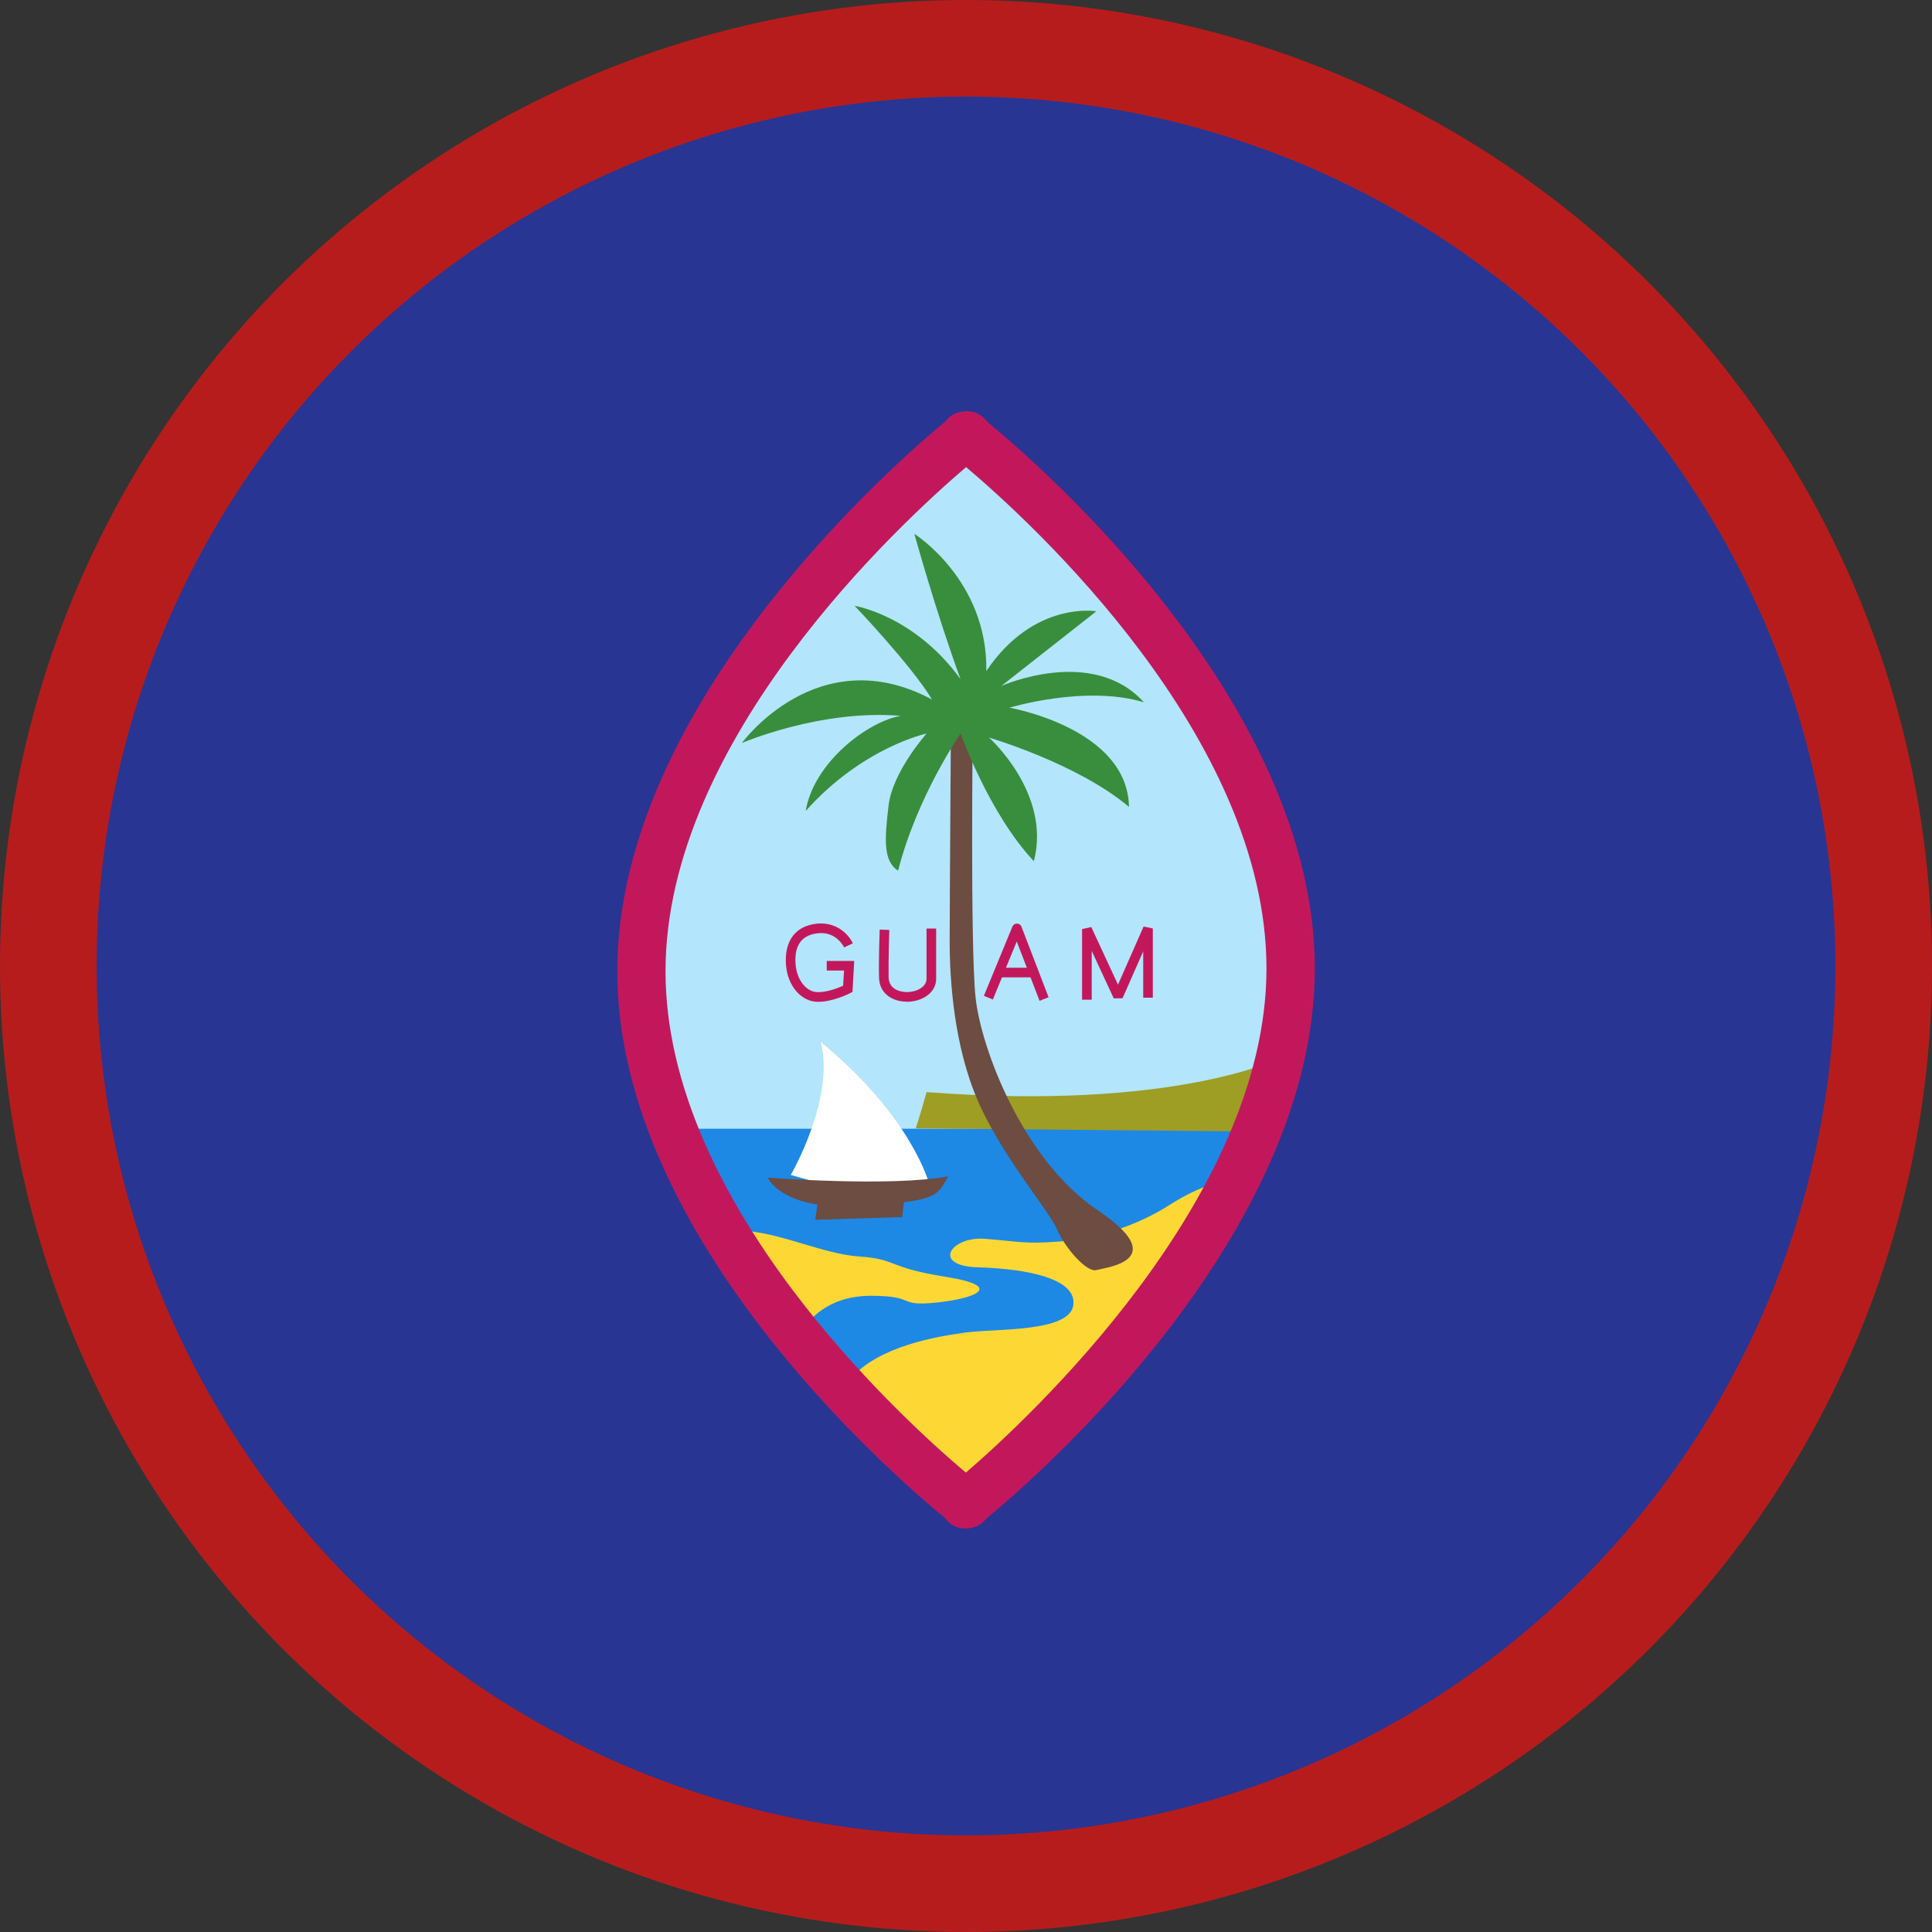
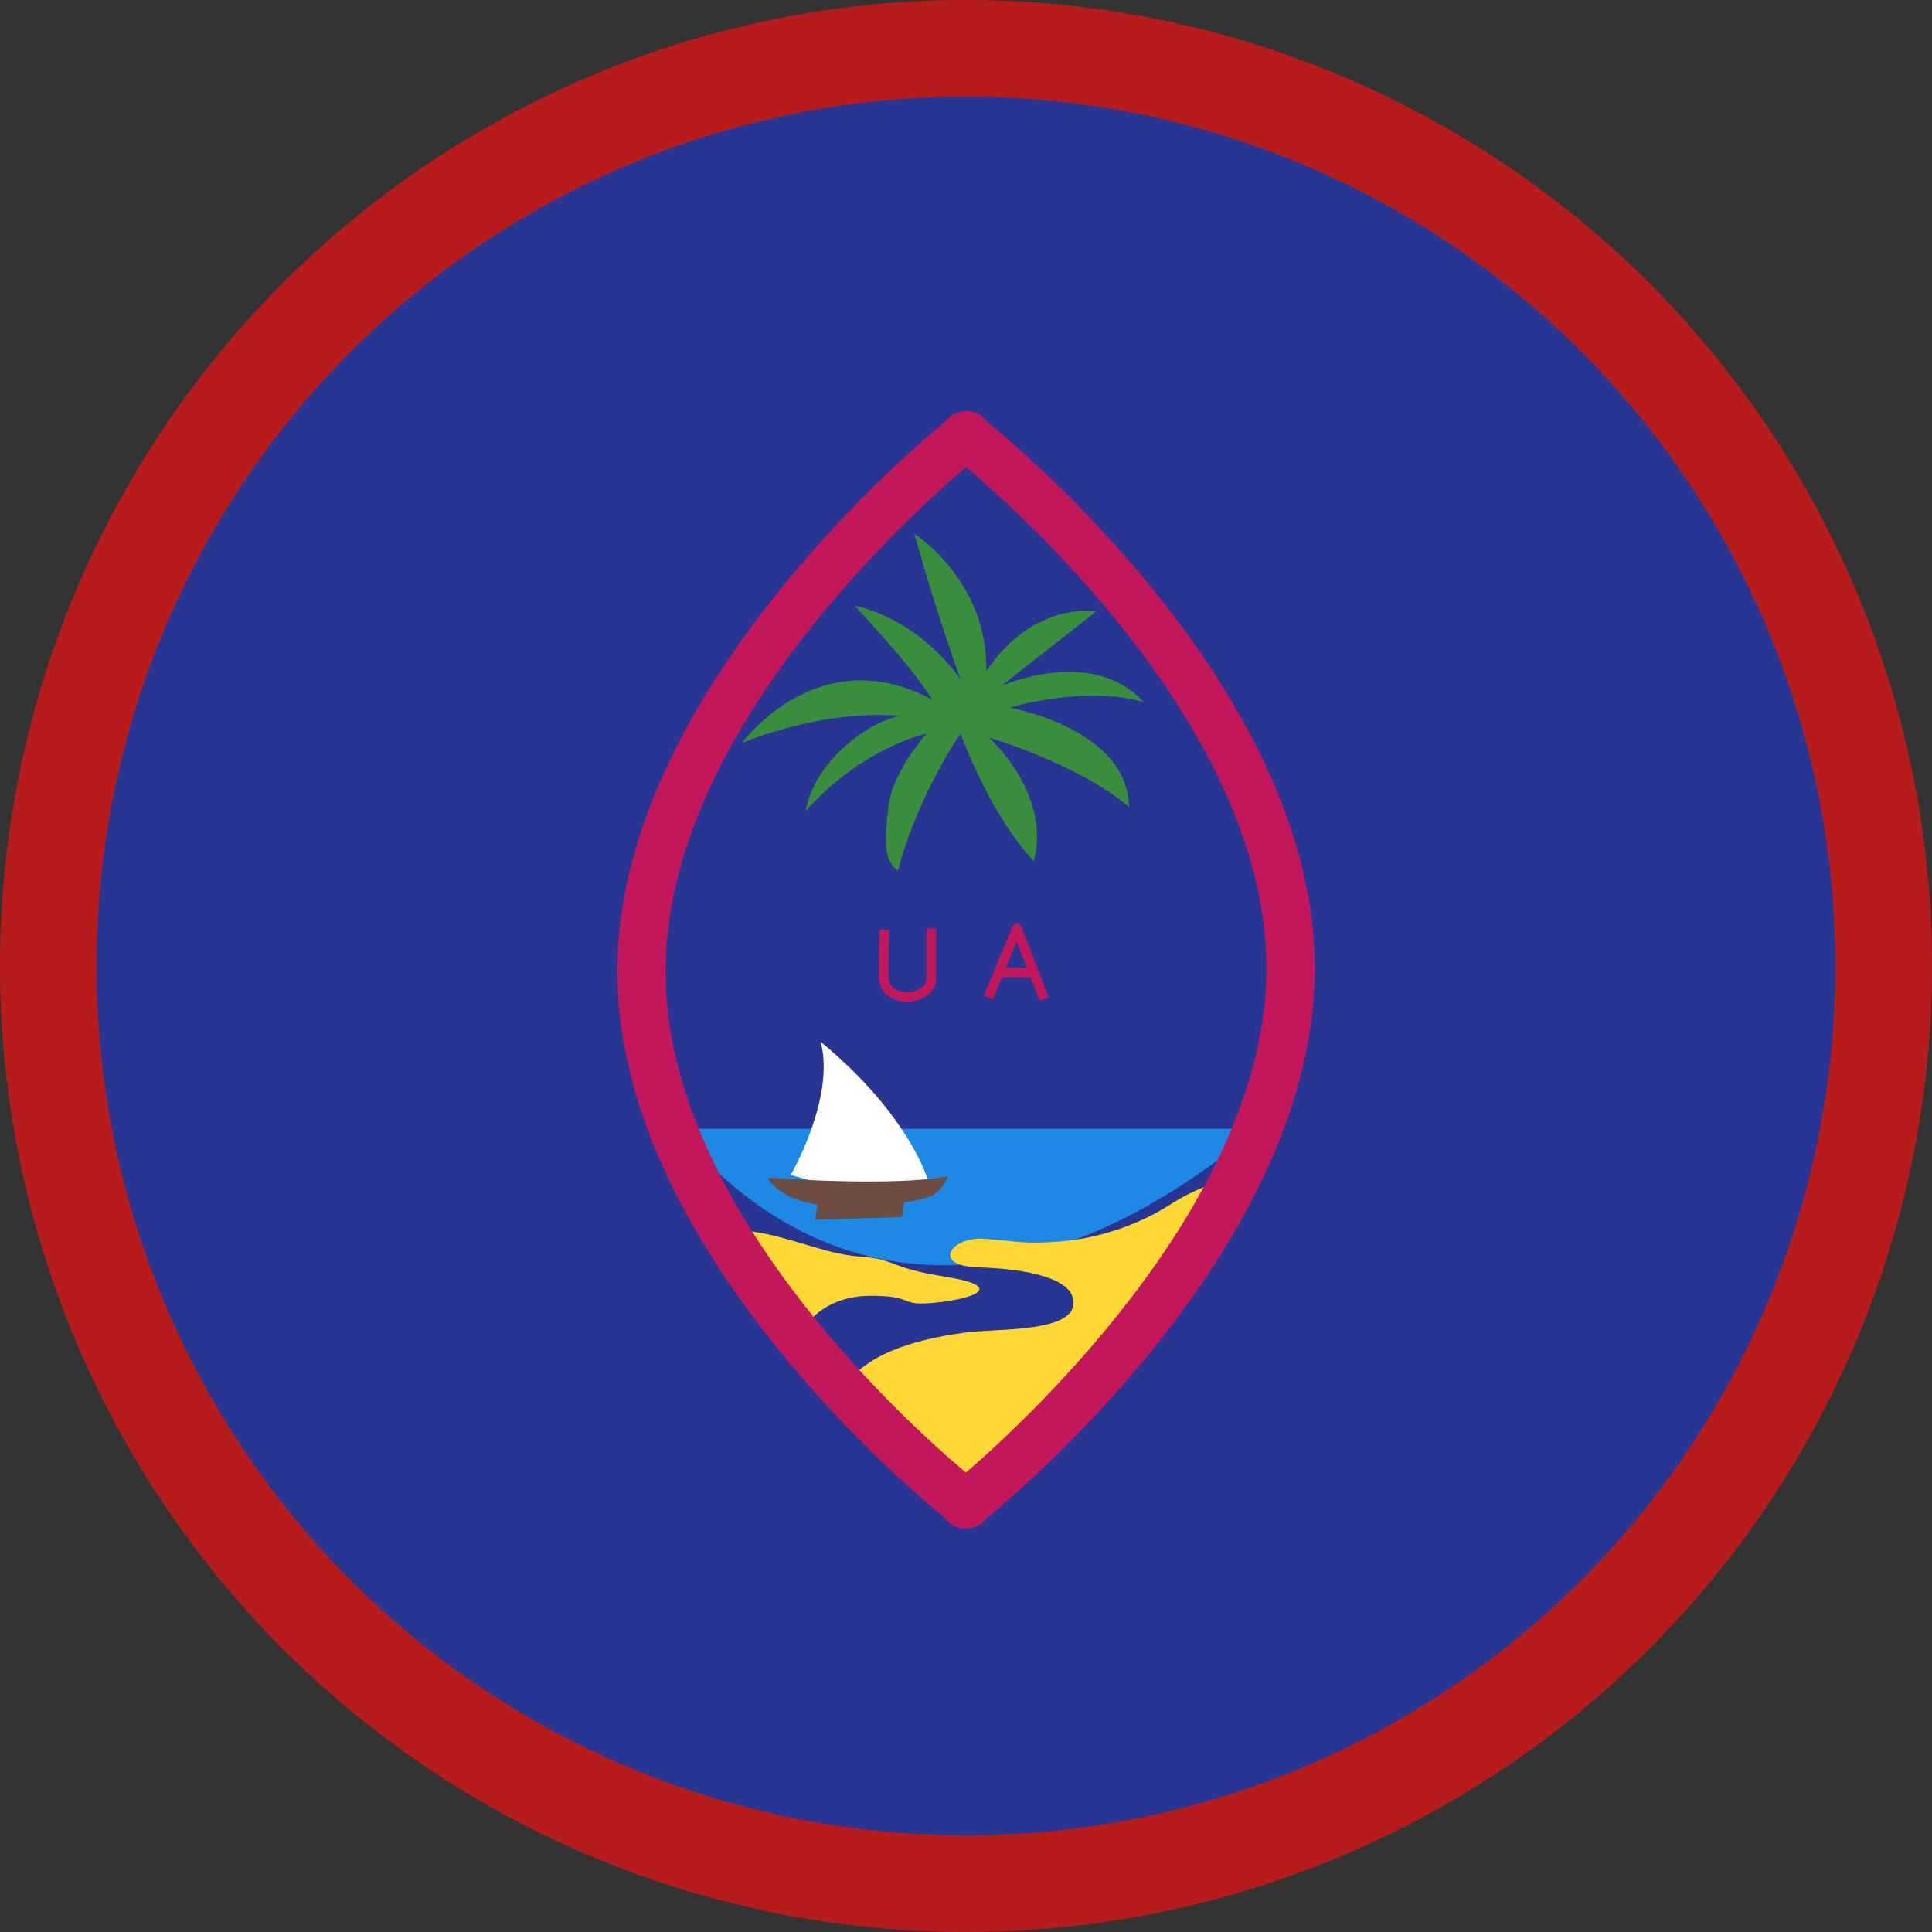
<svg xmlns="http://www.w3.org/2000/svg" viewBox="4 4 40 40">
  <rect x="4" y="4" width="40" height="40" fill="#333333" stroke="none" />
  <circle cx="24" cy="24" r="20" fill="#b71c1c" />
  <circle cx="24" cy="24" r="18" fill="#283593" />
-   <path fill="#b3e5fc" d="M30.721,24.052c0-5.524-6.123-10.551-6.693-11.007V13c0,0-0.021,0.017-0.028,0.023 C23.993,13.017,23.972,13,23.972,13v0.045c-0.57,0.461-6.693,5.538-6.693,11.063c0,5.524,6.123,10.551,6.693,11.007v0.045 c0,0,0.021-0.017,0.028-0.023c0.007,0.006,0.028,0.023,0.028,0.023v-0.045C24.598,34.654,30.721,29.576,30.721,24.052z" />
-   <path fill="#1e88e5" d="M18.066,27.37h11.98c0,0-0.703,3.037-5.934,7.93C22.369,33.726,18.066,27.37,18.066,27.37z" />
-   <path fill="#9e9d24" d="M30.496,25.908c0,0-2.165,1.097-7.312,0.703c-0.141,0.506-0.225,0.75-0.225,0.75l6.974,0.066 L30.496,25.908z" />
+   <path fill="#1e88e5" d="M18.066,27.37h11.98C22.369,33.726,18.066,27.37,18.066,27.37z" />
  <path fill="#fff" d="M20.372,28.326c0,0,0.928-1.603,0.619-2.756c1.912,1.575,2.25,2.953,2.25,2.953l-1.378,0.225 L20.372,28.326z" />
  <path fill="#fdd835" d="M29.343,28.467c0,0-0.422,0.028-1.125,0.478c-0.703,0.45-1.547,0.703-2.278,0.759 c-0.731,0.056-0.844,0-1.547-0.056c-0.703-0.056-1.125,0.562-0.141,0.591c0.984,0.028,2.053,0.225,1.969,0.787 c-0.084,0.562-1.603,0.478-2.222,0.562c-0.619,0.084-1.8,0.281-2.39,0.956c-0.619-0.506-0.9-1.125-0.9-1.125 s0.366-0.591,1.322-0.591c0.956,0,0.534,0.225,1.35,0.141c0.816-0.084,1.434-0.337,0.197-0.534s-0.984-0.366-1.8-0.422 c-0.816-0.056-1.8-0.591-2.672-0.534c0.562,1.181,1.406,2.137,1.406,2.137l1.012,1.125l1.434,1.519l1.069,0.9l2.925-2.615 l2.109-2.784l0.703-0.928L29.343,28.467z" />
-   <path fill="#c2185b" d="M20.935,24.742c-0.345,0-0.63-0.329-0.662-0.767c-0.037-0.5,0.2-0.811,0.652-0.853 c0.424-0.034,0.659,0.251,0.733,0.409l-0.182,0.084l0.091-0.042l-0.091,0.042c-0.006-0.014-0.159-0.329-0.532-0.294 c-0.343,0.032-0.502,0.247-0.473,0.638c0.025,0.332,0.224,0.583,0.463,0.583c0.202,0,0.425-0.09,0.522-0.134l0.019-0.314h-0.358 v-0.199h0.569l-0.036,0.641L21.6,24.562C21.586,24.569,21.251,24.742,20.935,24.742z" />
  <path fill="#c2185b" d="M22.776,24.739c-0.283,0-0.569-0.154-0.577-0.503c-0.009-0.35,0.013-0.964,0.014-0.99l0.199,0.008 c0,0.006-0.021,0.634-0.014,0.978c0.007,0.29,0.307,0.308,0.38,0.308c0.002,0,0.003,0,0.005,0c0.196-0.002,0.4-0.106,0.4-0.276 v-1.04h0.199v1.04c0,0.305-0.308,0.473-0.598,0.477C22.782,24.739,22.779,24.739,22.776,24.739z" />
  <path fill="#c2185b" d="M25.523,24.721l-0.472-1.228l-0.495,1.201l-0.186-0.076l0.591-1.434 c0.016-0.037,0.053-0.062,0.093-0.062h0.001c0.041,0,0.078,0.025,0.093,0.063l0.562,1.462L25.523,24.721z" />
  <rect width=".773" height=".199" x="24.703" y="24.036" fill="#c2185b" />
-   <polygon fill="#c2185b" points="26.603,24.698 26.403,24.698 26.403,23.236 26.594,23.194 27.147,24.386 27.677,23.183 27.868,23.223 27.868,24.656 27.669,24.656 27.669,23.697 27.241,24.668 27.059,24.67 26.603,23.688" />
  <path fill="#c2185b" d="M23.998,35.646c-0.013,0-0.025,0-0.038-0.001c-0.071-0.002-0.141-0.019-0.203-0.051 c-0.08-0.041-0.149-0.1-0.199-0.171c-1.056-0.865-6.778-5.808-6.778-11.314c0-5.549,5.813-10.575,6.801-11.39 c0.046-0.061,0.104-0.112,0.171-0.146c0.093-0.044,0.201-0.063,0.29-0.059c0.062,0.002,0.125,0.016,0.182,0.042 c0.09,0.042,0.167,0.104,0.221,0.182c1.061,0.869,6.777,5.81,6.777,11.313c0,5.559-5.812,10.576-6.801,11.389 c-0.047,0.063-0.107,0.115-0.178,0.148C24.165,35.626,24.08,35.646,23.998,35.646z M24.002,13.671 c-1.355,1.155-6.223,5.641-6.223,10.438c0,4.793,4.859,9.232,6.218,10.38c1.266-1.09,6.224-5.663,6.224-10.437 C30.221,19.257,25.357,14.815,24.002,13.671z" />
  <path fill="#6d4c41" d="M23.634,28.354c-1.181,0.225-3.74,0.028-3.74,0.028s0.181,0.423,1.029,0.558l-0.045,0.314 l1.8-0.056l0.038-0.307C23.425,28.8,23.442,28.675,23.634,28.354z" />
-   <path fill="#6d4c41" d="M24.141,18.962c0,0-0.056,4.612,0.056,5.681c0.112,1.069,0.984,3.375,2.531,4.415 c1.547,1.041,0.169,1.181-0.028,1.237s-0.647-0.45-0.816-0.844c-0.169-0.394-1.125-1.49-1.631-2.643 c-0.506-1.153-0.591-2.531-0.591-3.318c0-0.787,0.028-4.753,0.028-4.753L24.141,18.962z" />
  <path fill="#388e3c" d="M23.888,19.187c0,0-0.9,1.294-1.294,2.84c-0.309-0.197-0.281-0.647-0.197-1.35 c0.084-0.703,0.787-1.49,0.787-1.49s-1.322,0.281-2.503,1.603c0.169-1.012,1.294-1.856,1.969-1.969 c-1.659-0.141-3.29,0.562-3.29,0.562s1.575-2.165,3.937-0.9c-0.422-0.703-1.603-1.94-1.603-1.94s1.237,0.197,2.193,1.519 c-0.506-1.378-0.956-3.009-0.956-3.009s1.519,0.956,1.49,2.84c0.984-1.462,2.278-1.237,2.278-1.237l-1.969,1.547 c0,0,1.884-0.844,2.953,0.337c-1.209-0.366-2.784,0.112-2.784,0.112s2.447,0.422,2.475,2.053c-1.069-0.9-2.897-1.434-2.897-1.434 s1.294,1.153,0.928,2.559C24.478,20.846,23.888,19.187,23.888,19.187z" />
</svg>